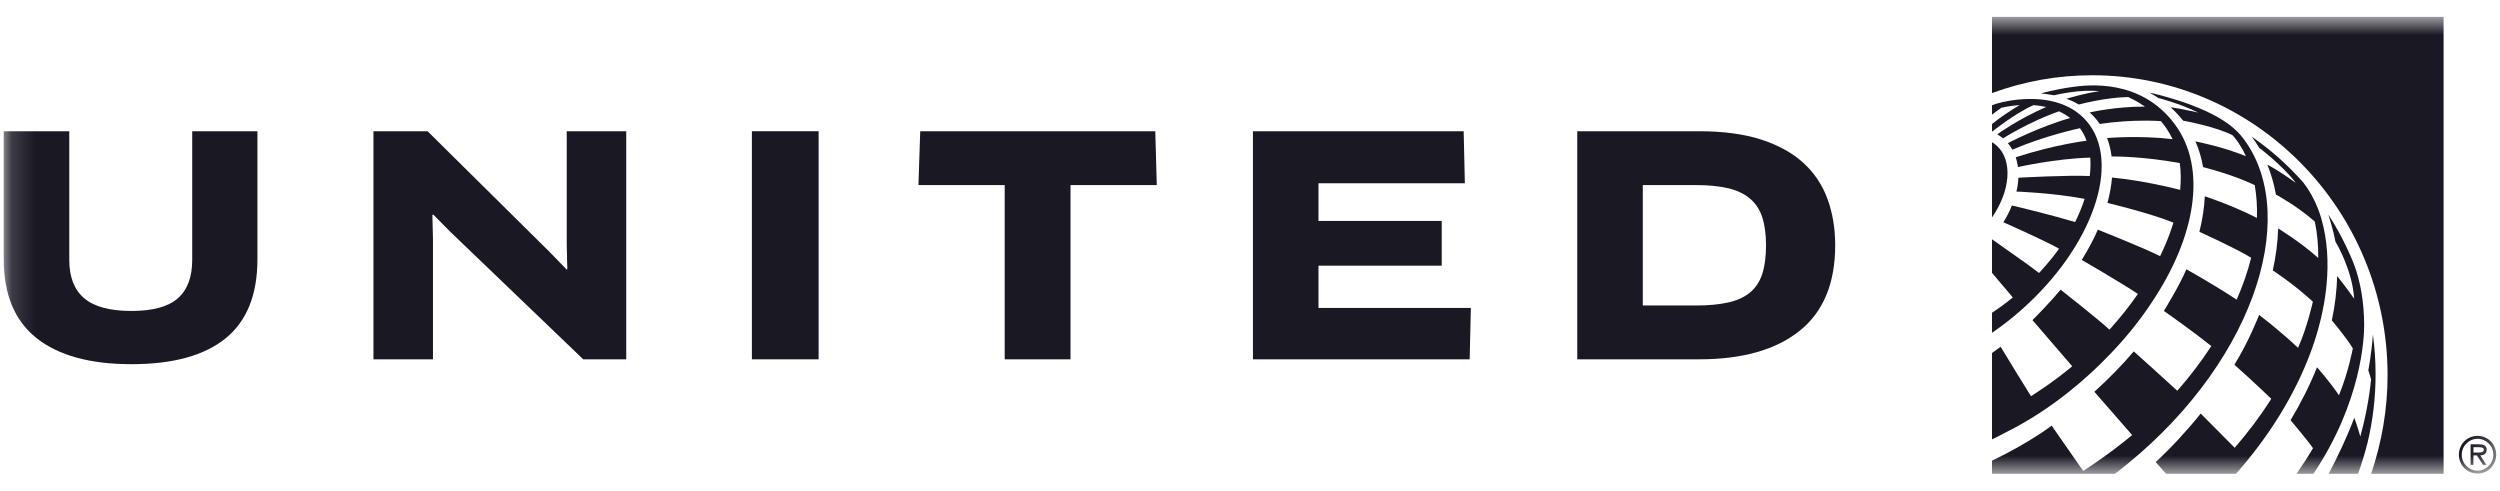
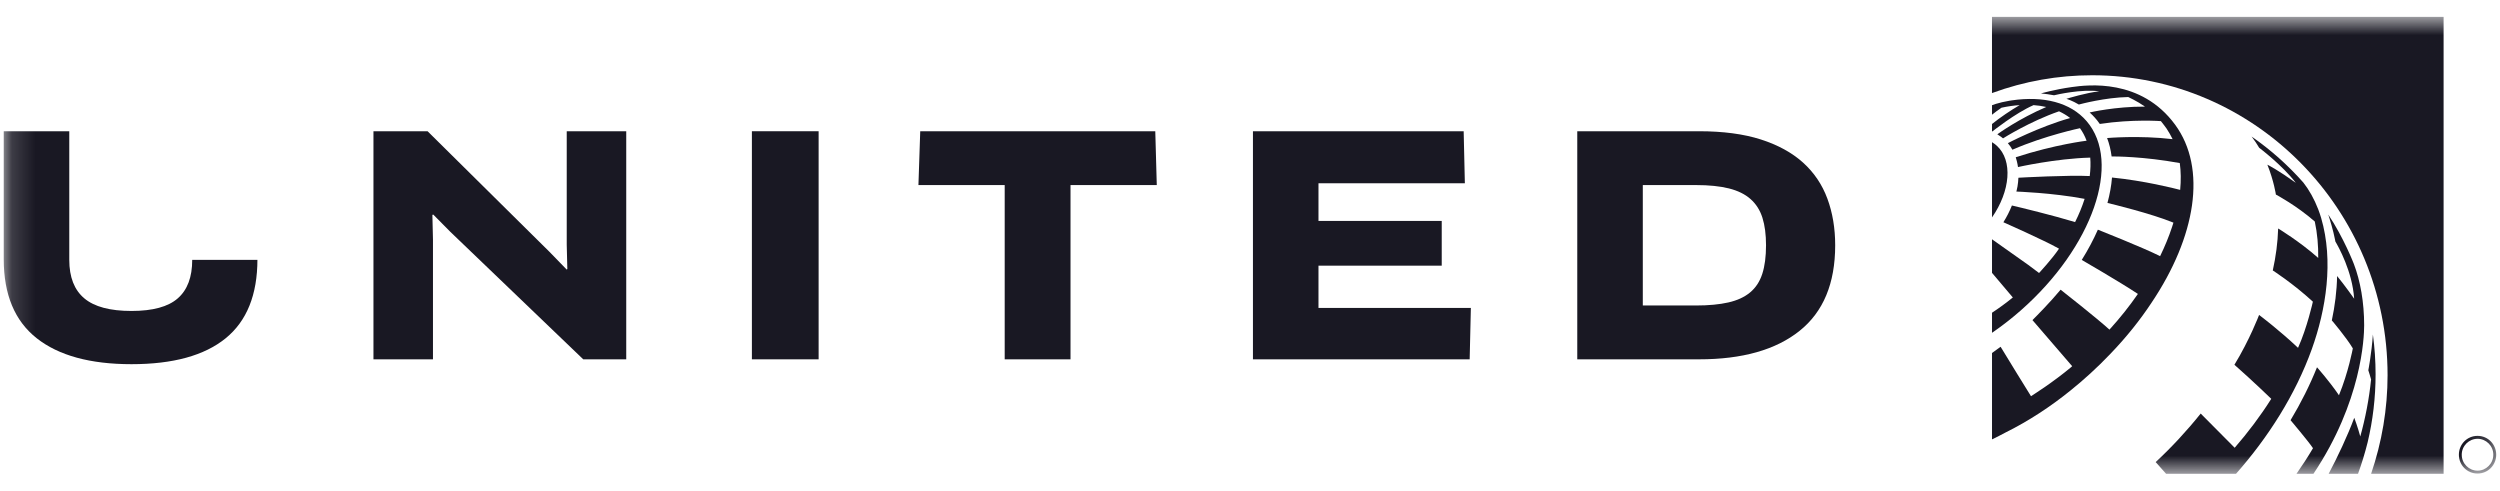
<svg xmlns="http://www.w3.org/2000/svg" width="107" height="21" viewBox="0 0 107 21" fill="none">
  <script />
  <g clip-path="url(#clip0_7_166)">
    <mask id="mask0_7_166" style="mask-type:luminance" maskUnits="userSpaceOnUse" x="0" y="0" width="107" height="21">
      <path d="M106.839 0.721H0.161V20.279H106.839V0.721Z" fill="white" />
    </mask>
    <g mask="url(#mask0_7_166)">
      <mask id="mask1_7_166" style="mask-type:luminance" maskUnits="userSpaceOnUse" x="-11" y="-10" width="126" height="41">
        <path d="M-10.042 -9.041H114.787V30.041H-10.042V-9.041Z" fill="white" />
      </mask>
      <g mask="url(#mask1_7_166)">
        <path d="M106.039 18.655C105.593 18.655 105.24 19.013 105.24 19.462C105.24 19.911 105.593 20.268 106.039 20.268C106.484 20.268 106.838 19.911 106.838 19.462C106.838 19.013 106.484 18.655 106.039 18.655ZM106.039 20.145C105.674 20.145 105.362 19.843 105.362 19.462C105.362 19.081 105.674 18.78 106.039 18.78C106.404 18.78 106.715 19.081 106.715 19.462C106.715 19.843 106.404 20.145 106.039 20.145Z" fill="#191823" />
-         <path d="M106.43 19.248C106.43 19.058 106.278 19.015 106.119 19.015H105.741V19.897H105.863V19.49H106.011L106.271 19.897H106.418L106.155 19.49C106.31 19.485 106.43 19.422 106.43 19.248ZM106.011 19.367H105.863V19.14H106.095C106.19 19.14 106.308 19.155 106.308 19.246C106.308 19.386 106.117 19.367 106.011 19.367Z" fill="#191823" />
        <path d="M100.923 20.279C101.079 19.851 101.219 19.395 101.335 18.931C101.559 17.989 101.675 17.013 101.675 16.02C101.675 15.446 101.636 14.879 101.56 14.32C101.504 15.134 101.364 15.847 101.364 15.847C101.397 15.954 101.455 16.131 101.483 16.24L101.483 16.24C101.396 17.08 101.239 17.896 101.02 18.681C100.914 18.287 100.772 17.907 100.763 17.883L100.762 17.882C100.478 18.649 100.052 19.552 99.666 20.279H100.923Z" fill="#191823" />
        <path d="M98.289 20.279H99.015C101.082 17.189 101.186 14.45 101.186 13.925C101.186 12.934 101.022 12.023 100.747 11.302C100.747 11.302 100.318 10.181 99.65 9.184C99.723 9.407 99.862 9.859 99.94 10.262C99.945 10.289 99.949 10.313 99.953 10.335C100.085 10.557 100.679 11.616 100.758 12.78C100.758 12.783 100.758 12.784 100.758 12.784C100.758 12.784 100.339 12.19 100.028 11.814C100.016 12.454 99.934 13.095 99.802 13.713C99.802 13.713 100.423 14.441 100.701 14.911C100.701 14.911 100.512 15.935 100.107 16.917C99.695 16.31 99.168 15.72 99.168 15.72C98.859 16.491 98.469 17.267 98.036 17.984C98.036 17.984 98.823 18.917 98.996 19.183C98.765 19.576 98.539 19.919 98.289 20.279Z" fill="#191823" />
        <path d="M95.701 20.279C97.073 18.726 98.242 16.9 98.945 14.944C99.554 13.247 99.886 11.175 99.346 9.332C99.31 9.21 99.269 9.088 99.222 8.964C99.049 8.514 98.826 8.121 98.582 7.812C97.926 7.07 97.183 6.408 96.369 5.845C96.489 6.002 96.598 6.162 96.693 6.325C96.693 6.325 97.684 7.069 98.26 7.825C97.521 7.293 97.103 7.078 97.049 7.051C97.047 7.05 97.045 7.049 97.043 7.048C97.323 7.747 97.408 8.326 97.408 8.327C97.408 8.327 98.284 8.79 99.073 9.481C99.182 9.992 99.227 10.515 99.22 11.04C98.425 10.332 97.505 9.779 97.505 9.779C97.488 10.379 97.406 10.985 97.275 11.575C97.275 11.575 98.144 12.132 98.991 12.912C98.991 12.912 98.748 14.018 98.356 14.887C97.544 14.122 96.752 13.527 96.689 13.48C96.689 13.48 96.286 14.544 95.633 15.612C96.446 16.328 97.21 17.07 97.21 17.07C96.744 17.807 96.215 18.508 95.645 19.164L95.645 19.165L94.19 17.7C93.599 18.439 92.951 19.137 92.263 19.778C92.296 19.816 92.589 20.144 92.709 20.279H95.701Z" fill="#191823" />
-         <path d="M96.074 6.009C95.98 5.879 95.873 5.746 95.751 5.628C95.644 5.525 95.54 5.432 95.43 5.348C94.219 4.424 91.992 3.963 91.992 3.963C92.204 4.077 92.381 4.195 92.383 4.196C92.393 4.198 93.291 4.426 94.088 4.82C94.088 4.82 93.363 4.654 92.898 4.589C93.091 4.76 93.273 4.956 93.433 5.162C93.433 5.162 94.911 5.435 95.56 5.795C95.56 5.795 95.871 6.118 96.125 6.685C95.112 6.269 93.965 6.052 93.965 6.052C94.117 6.397 94.226 6.767 94.292 7.152C94.292 7.152 95.554 7.464 96.502 7.924C96.583 8.38 96.613 8.851 96.596 9.327C95.477 8.759 94.366 8.402 94.366 8.402C94.343 8.893 94.265 9.402 94.134 9.922C94.134 9.922 95.662 10.612 96.35 11.031C96.198 11.645 95.985 12.246 95.729 12.825C94.683 12.138 93.576 11.526 93.576 11.526C93.298 12.202 92.614 13.309 92.614 13.309L92.614 13.309L92.614 13.309C92.632 13.321 93.77 14.112 94.644 14.813C94.21 15.479 93.721 16.118 93.188 16.725C93.004 16.547 91.326 15.04 91.326 15.04C90.819 15.634 90.255 16.213 89.638 16.767C89.638 16.767 89.638 16.767 89.638 16.767L91.256 18.62C91.256 18.62 91.256 18.62 91.256 18.62C90.207 19.495 89.161 20.157 89.161 20.157L87.811 18.218C87.811 18.218 86.861 18.949 85.258 19.717V20.279H90.522C96.399 15.78 98.485 9.347 96.074 6.009Z" fill="#191823" />
        <path d="M93.093 5.334C91.633 3.346 89.349 3.63 88.667 3.727C87.919 3.833 87.353 3.999 87.353 3.999C87.52 4.015 87.748 4.045 87.912 4.078C88.034 4.049 89.084 3.807 89.847 3.908C89.848 3.908 89.85 3.908 89.85 3.908C89.288 3.97 88.523 4.204 88.443 4.229C88.442 4.229 88.442 4.229 88.441 4.23C88.442 4.23 88.443 4.23 88.444 4.231C88.471 4.239 88.692 4.306 88.975 4.474C89.058 4.452 90.097 4.173 91.088 4.153C91.088 4.153 91.454 4.318 91.807 4.563C90.526 4.558 89.466 4.807 89.437 4.814C89.587 4.948 89.737 5.11 89.871 5.305C91.275 5.092 92.486 5.184 92.486 5.184C92.486 5.184 92.651 5.388 92.725 5.497C92.819 5.635 92.914 5.806 92.988 5.956C91.555 5.786 90.185 5.908 90.184 5.908C90.278 6.154 90.342 6.419 90.377 6.696C90.536 6.695 91.749 6.697 93.295 6.979C93.344 7.337 93.35 7.721 93.311 8.127C93.048 8.058 91.779 7.737 90.394 7.598C90.366 7.948 90.3 8.313 90.199 8.686C90.354 8.723 92.065 9.136 93.023 9.529C93.004 9.59 92.985 9.651 92.965 9.712C92.828 10.129 92.656 10.546 92.453 10.963C91.682 10.579 89.789 9.83 89.789 9.83C89.6 10.259 89.369 10.692 89.099 11.125C89.099 11.125 90.721 12.061 91.502 12.58C91.142 13.101 90.734 13.614 90.285 14.108C89.718 13.594 88.301 12.483 88.194 12.399C87.737 12.95 87.161 13.529 86.989 13.7L88.689 15.673C88.674 15.688 88.657 15.702 88.641 15.717C88.272 16.026 87.876 16.316 87.541 16.549C87.25 16.749 87.01 16.904 86.927 16.958C86.907 16.928 85.794 15.129 85.626 14.842C85.504 14.934 85.381 15.022 85.258 15.108V18.806C85.457 18.709 85.658 18.608 85.858 18.5C86.817 18.023 87.748 17.416 88.614 16.716C89.169 16.27 89.751 15.747 90.326 15.143C91.008 14.434 91.602 13.691 92.097 12.939C93.973 10.138 94.475 7.217 93.093 5.334Z" fill="#191823" />
        <path d="M89.306 5.184C88.612 4.377 87.454 4.101 86.11 4.295C86.074 4.301 86.035 4.306 86.001 4.312C85.899 4.329 85.795 4.351 85.69 4.374C85.483 4.423 85.341 4.471 85.258 4.503V4.91C85.39 4.805 85.525 4.704 85.664 4.61C85.932 4.552 86.192 4.515 86.443 4.498C86.055 4.723 85.607 5.027 85.258 5.307V5.621L85.27 5.628C85.27 5.628 86.255 4.839 87.037 4.499C87.226 4.513 87.407 4.539 87.579 4.579C86.41 5.081 85.546 5.704 85.486 5.748C85.606 5.82 85.716 5.91 85.73 5.922C85.745 5.912 86.879 5.195 88.127 4.764C88.296 4.843 88.46 4.94 88.602 5.051C87.243 5.437 85.936 6.127 85.936 6.127C86.01 6.214 86.075 6.307 86.131 6.408C86.14 6.404 86.148 6.401 86.154 6.398C87.545 5.796 89.023 5.487 89.023 5.487C89.139 5.647 89.234 5.826 89.306 6.023C89.306 6.023 87.98 6.177 86.274 6.73C86.349 6.969 86.37 7.148 86.37 7.15C86.37 7.15 87.978 6.786 89.462 6.746C89.483 6.987 89.475 7.257 89.441 7.535C88.562 7.488 86.47 7.601 86.388 7.607C86.388 7.607 86.38 7.912 86.302 8.199C86.302 8.199 87.831 8.249 89.222 8.511C89.114 8.848 88.977 9.181 88.814 9.505C87.887 9.223 86.481 8.881 86.11 8.795C86.013 9.038 85.891 9.279 85.745 9.512C85.745 9.512 87.464 10.271 88.124 10.642H88.125L88.125 10.643C87.838 11.077 87.271 11.684 87.271 11.684C87.106 11.559 86.951 11.443 86.804 11.334C86.348 11.011 85.672 10.532 85.261 10.243C85.259 10.241 85.259 10.241 85.258 10.24V11.678L86.149 12.732C85.855 12.971 85.556 13.19 85.258 13.385V14.243C85.268 14.236 85.279 14.229 85.29 14.222C85.697 13.941 86.1 13.629 86.492 13.284C89.567 10.576 90.828 6.95 89.306 5.184Z" fill="#191823" />
        <path d="M85.258 9.306C86.043 8.174 86.156 6.875 85.467 6.241C85.402 6.181 85.332 6.13 85.258 6.086V9.306Z" fill="#191823" />
        <path d="M89.547 3.221C96.517 3.221 102.188 8.98 102.188 16.059C102.188 17.495 101.947 18.923 101.483 20.279H104.586V0.721H85.257V3.984L85.272 3.978C86.644 3.476 88.082 3.221 89.547 3.221Z" fill="#191823" />
        <path d="M77.169 6.958C76.697 6.533 76.094 6.203 75.361 5.968C74.628 5.734 73.747 5.617 72.718 5.617H67.507V15.379H72.718C74.57 15.379 76.004 14.974 77.02 14.162C78.037 13.351 78.546 12.13 78.546 10.498C78.546 9.769 78.434 9.103 78.211 8.5C77.988 7.897 77.64 7.383 77.169 6.958ZM75.425 11.722C75.318 12.052 75.145 12.316 74.904 12.516C74.664 12.716 74.353 12.859 73.972 12.945C73.59 13.032 73.129 13.075 72.589 13.075H70.312V7.921H72.589C73.146 7.921 73.616 7.969 73.997 8.064C74.379 8.16 74.688 8.311 74.923 8.52C75.159 8.728 75.329 8.995 75.432 9.32C75.535 9.646 75.586 10.038 75.586 10.498C75.586 10.984 75.532 11.392 75.425 11.722Z" fill="#191823" />
        <path d="M56.431 11.37H61.706V9.457H56.431V7.843H62.696L62.645 5.617H53.626V15.379H62.902L62.953 13.179H56.431V11.37Z" fill="#191823" />
        <path d="M39.386 5.617L39.309 7.921H43.001V15.379H45.818V7.921H49.51L49.446 5.617H39.386Z" fill="#191823" />
        <path d="M32.181 15.379H35.037V5.617H32.181V15.379Z" fill="#191823" />
        <path d="M24.256 10.472L24.282 11.513L24.256 11.539L23.523 10.784L18.3 5.617H15.984V15.379H18.531V10.251L18.506 9.197L18.544 9.184L19.277 9.925L24.963 15.379H26.803V5.617H24.256V10.472Z" fill="#191823" />
-         <path d="M8.227 11.123C8.227 11.86 8.021 12.409 7.609 12.769C7.198 13.13 6.537 13.309 5.628 13.309C4.71 13.309 4.037 13.13 3.608 12.769C3.179 12.409 2.965 11.86 2.965 11.123V5.617H0.16V11.097C0.16 12.607 0.63 13.733 1.569 14.475C2.508 15.216 3.861 15.587 5.628 15.587C7.403 15.587 8.745 15.219 9.655 14.481C10.564 13.743 11.018 12.615 11.018 11.097V5.617H8.227V11.123Z" fill="#191823" />
+         <path d="M8.227 11.123C8.227 11.86 8.021 12.409 7.609 12.769C7.198 13.13 6.537 13.309 5.628 13.309C4.71 13.309 4.037 13.13 3.608 12.769C3.179 12.409 2.965 11.86 2.965 11.123V5.617H0.16V11.097C0.16 12.607 0.63 13.733 1.569 14.475C2.508 15.216 3.861 15.587 5.628 15.587C7.403 15.587 8.745 15.219 9.655 14.481C10.564 13.743 11.018 12.615 11.018 11.097V5.617V11.123Z" fill="#191823" />
      </g>
    </g>
  </g>
  <defs>
    <clipPath id="clip0_7_166">
      <rect width="107" height="20" fill="white" transform="translate(0 0.5)" />
    </clipPath>
  </defs>
</svg>